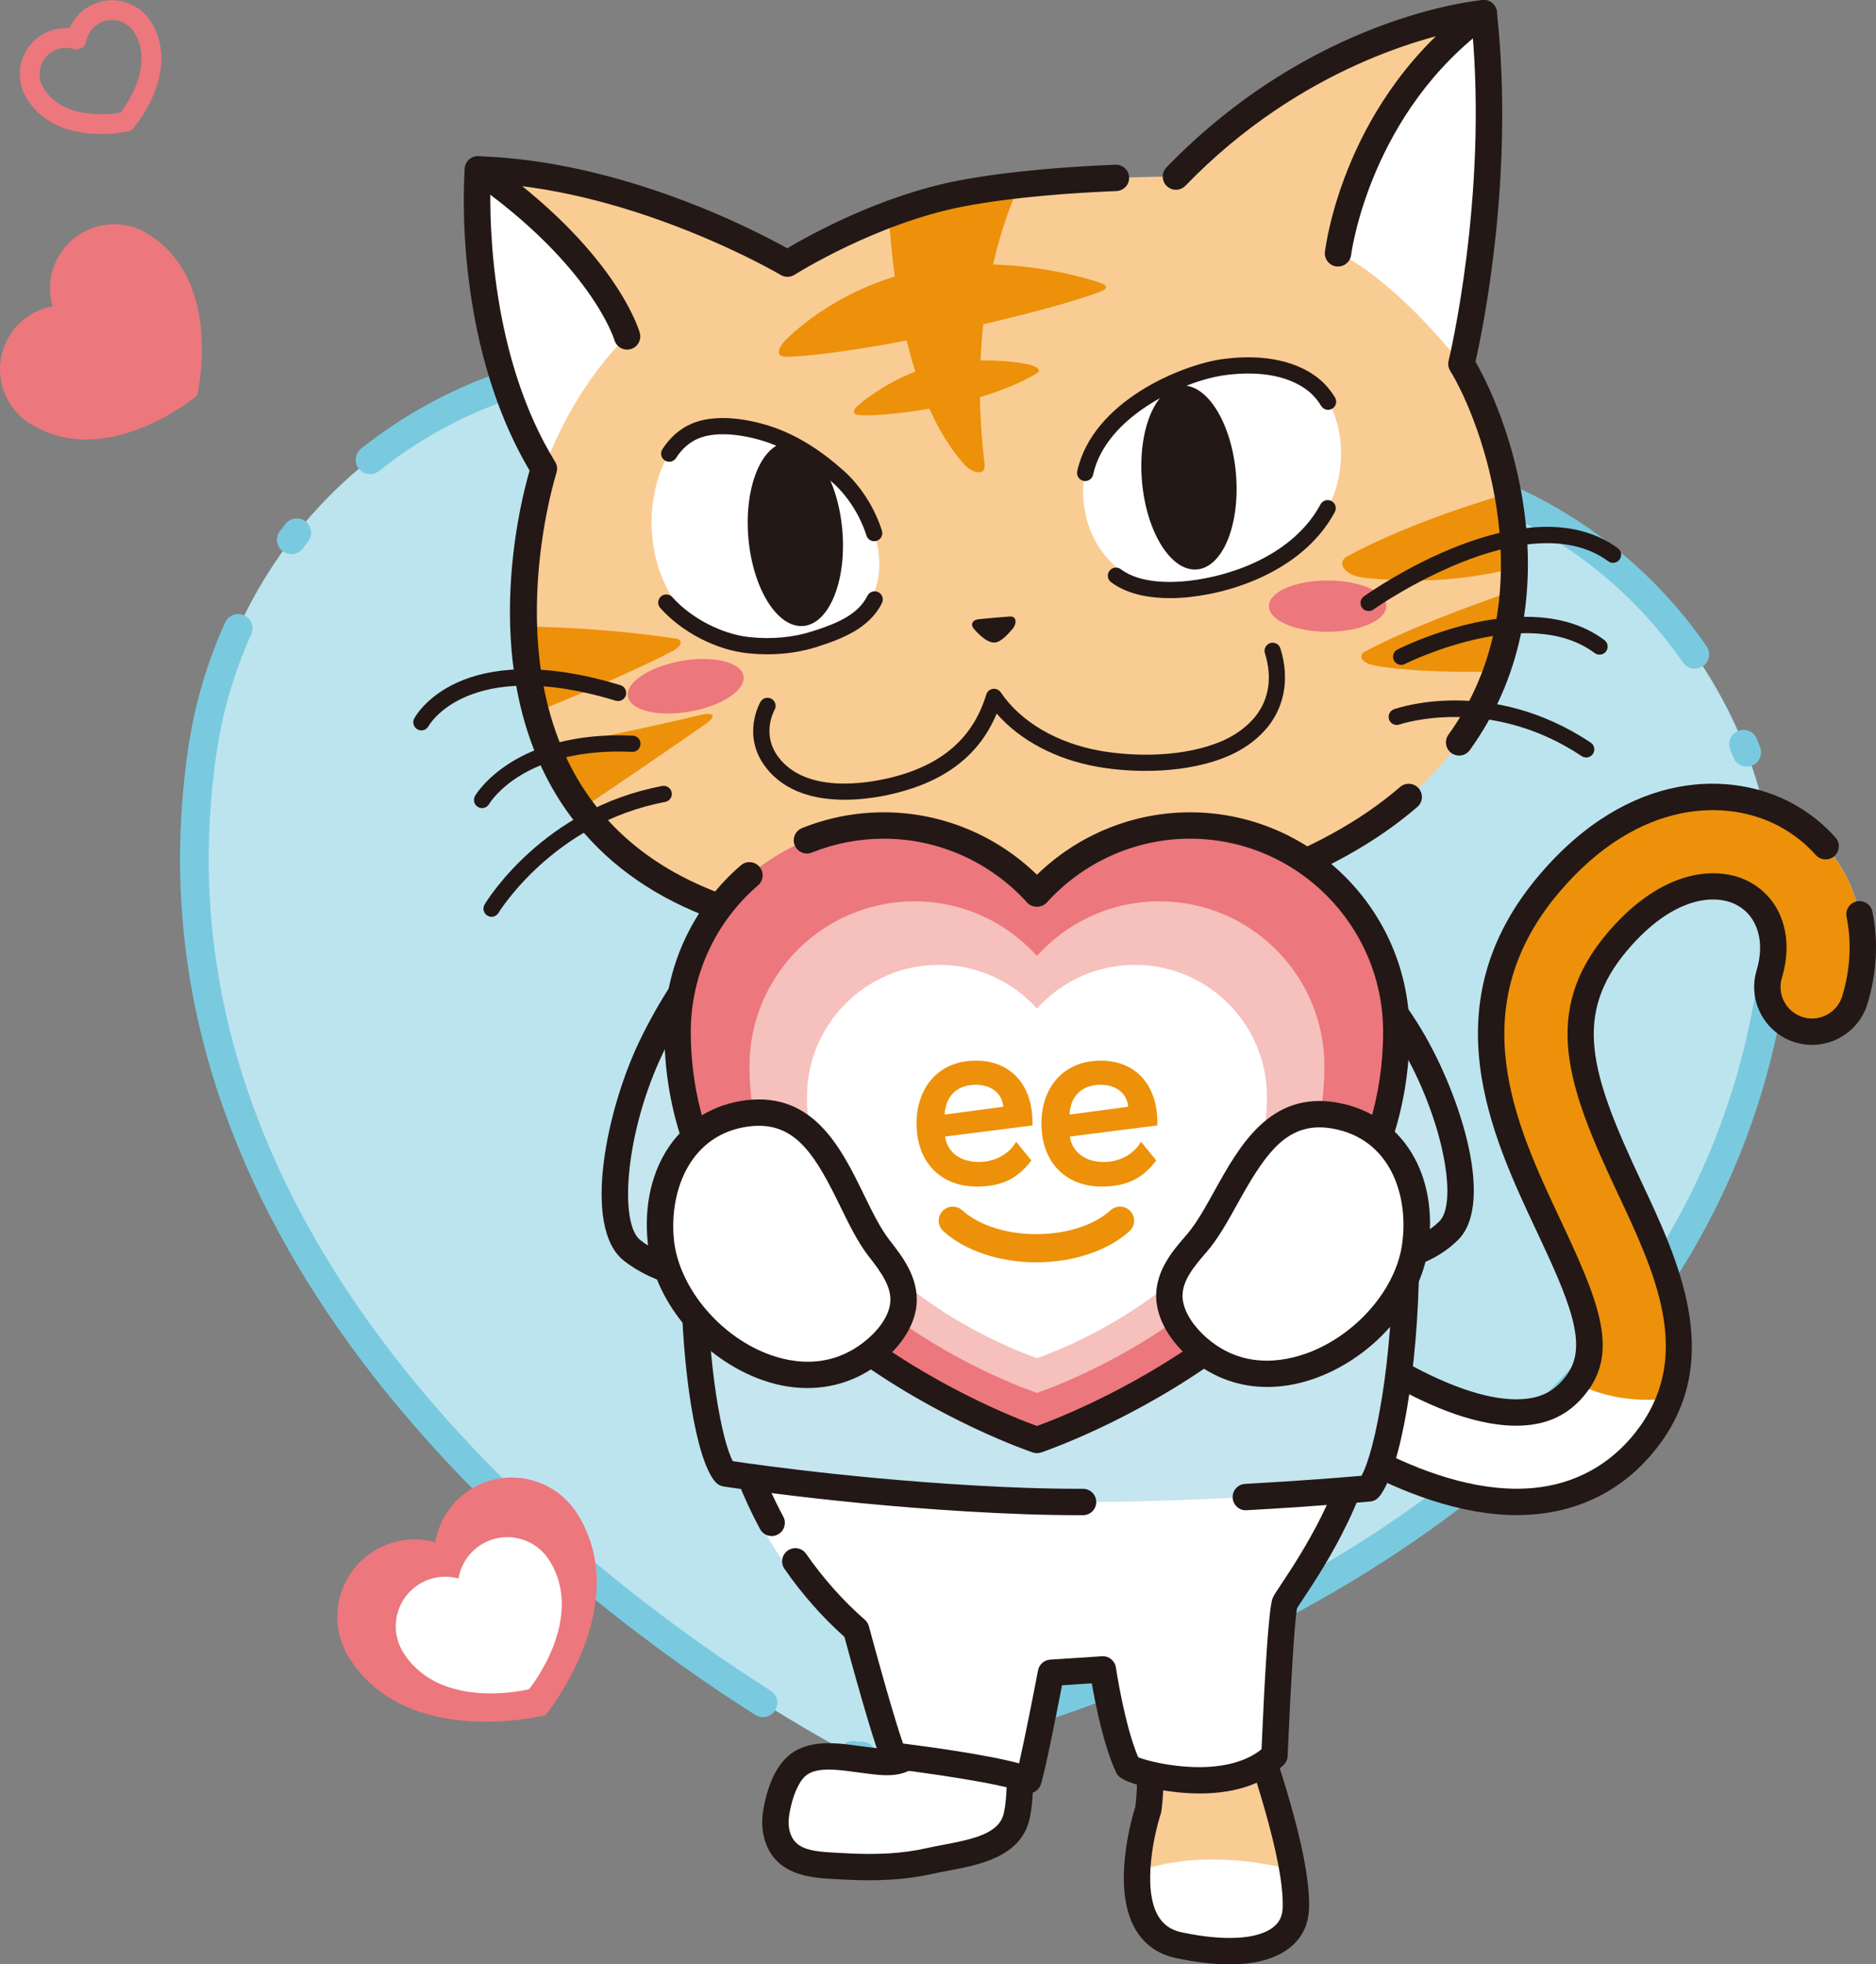
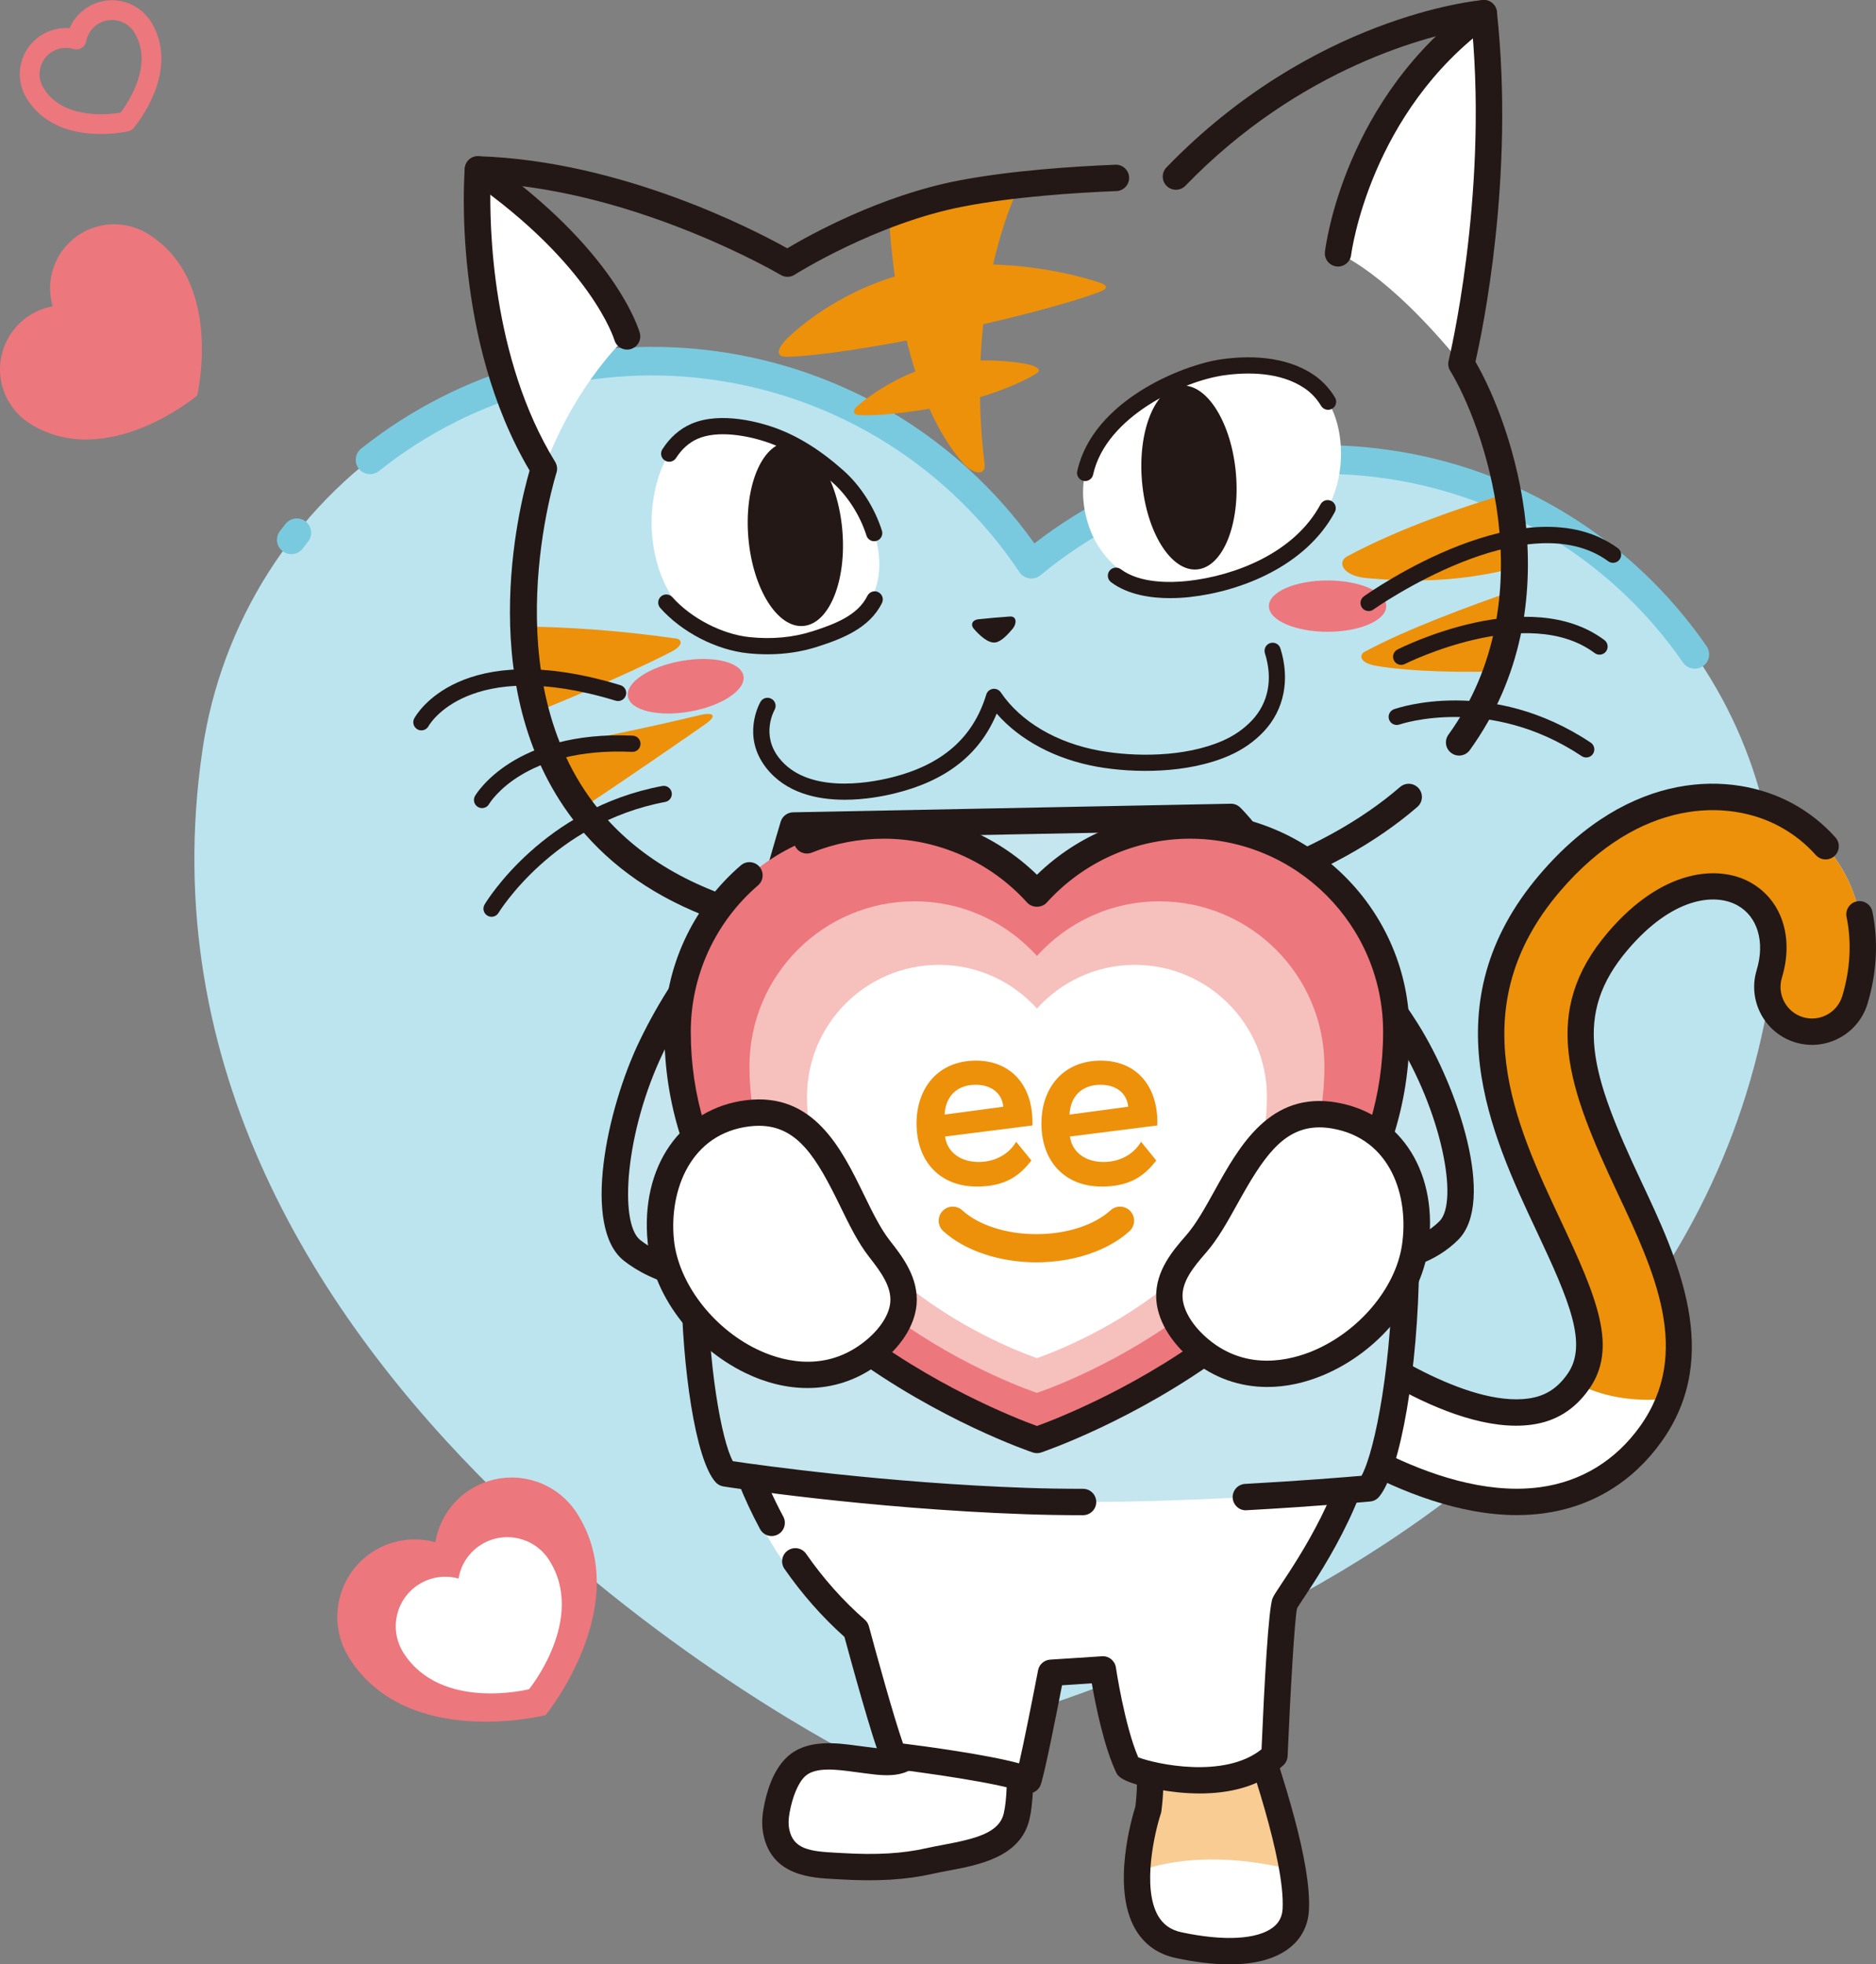
<svg xmlns="http://www.w3.org/2000/svg" id="_レイヤー_1" data-name="レイヤー_1" width="270.926" height="283.658" version="1.1" viewBox="0 0 270.926 283.658">
  <rect x="0" y="0" width="270.926" height="283.658" fill="#808080" stroke="none" />
  <defs>
    <style>
      .st0 {
        fill: #231815;
      }

      .st1 {
        fill: #fff;
      }

      .st2 {
        fill: #ed910a;
      }

      .st3 {
        fill: none;
        stroke: #ec777d;
        stroke-linecap: round;
        stroke-linejoin: round;
        stroke-width: 2.86px;
      }

      .st4 {
        fill: #f6c0bd;
      }

      .st5 {
        fill: #c5e5ef;
      }

      .st6 {
        fill: #f9cc94;
      }

      .st7 {
        fill: #ec777d;
      }

      .st8 {
        fill: #7acadf;
      }

      .st9 {
        fill: #bce4ef;
      }
    </style>
  </defs>
  <path id="_パス_6680" data-name="パス_6680" class="st9" d="M200.353,67.034c-18.409-2.705-37.1,2.544-51.41,14.438-20.096-30.212-60.879-38.412-91.091-18.316-15.53,10.33-25.938,26.775-28.626,45.233-13.408,91.341,94.435,145.305,94.435,145.305,0,0,118.8-20.7,132.212-112.04,5.276-35.939-19.581-69.349-55.52-74.625" />
  <path id="_パス_6681" data-name="パス_6681" class="st8" d="M244.755,96.563c-.678.001-1.312-.33-1.7-.886-10.001-14.47-25.587-24.109-43-26.594-17.827-2.578-35.912,2.502-49.789,13.985-.88.729-2.185.607-2.915-.274-.046-.055-.089-.113-.128-.172-9.994-14.984-25.857-25.045-43.671-27.7-17.392-2.625-35.091,2.126-48.831,13.107-.901.705-2.202.547-2.907-.354-.699-.893-.55-2.181.333-2.891,29.287-23.262,71.887-18.377,95.149,10.91.72.907,1.417,1.832,2.09,2.775,14.558-11.255,33.059-16.121,51.27-13.485,18.547,2.645,35.148,12.911,45.8,28.322.654.938.425,2.229-.513,2.883-.348.243-.762.373-1.187.373" />
  <path id="_パス_6682" data-name="パス_6682" class="st8" d="M42.069,80.02c-1.144-.001-2.07-.929-2.07-2.072 0-.456.151-.9.43-1.262.261-.34.524-.676.791-1.011.696-.908,1.997-1.08,2.905-.384.908.696,1.08,1.997.384,2.905-.015.02-.031.04-.047.059-.252.315-.5.634-.749.957-.392.511-.999.809-1.643.808" />
-   <path id="_パス_6683" data-name="パス_6683" class="st8" d="M123.66,255.769c-.331 0-.656-.078-.95-.23l-.476-.244c-1.014-.531-1.405-1.783-.874-2.797.493-.94,1.616-1.356,2.603-.963l.041-.007c1.12-.231,2.216.489,2.447,1.609.231,1.12-.489,2.216-1.609,2.447-.02.004-.041.008-.061.012l-.766.143c-.117.02-.236.03-.355.03M139.022,252.094c-1.144-.002-2.07-.932-2.068-2.076.002-.926.618-1.738,1.509-1.99,31.266-8.772,105.09-36.727,115.359-106.667.455-3.091.684-6.211.686-9.335-.001-2.887-.198-5.772-.592-8.632-.147-1.135.655-2.174,1.79-2.32,1.121-.145,2.151.636,2.315,1.754.418,3.049.628,6.123.629,9.2-.002,3.326-.245,6.647-.728,9.938-10.62,72.343-86.295,101.065-118.338,110.055-.183.051-.372.078-.562.078M110.187,247.957c-.392-0-.775-.112-1.106-.322-24.979-15.806-83.079-59.487-83.079-123.59.004-5.339.397-10.671,1.175-15.953.917-6.27,2.706-12.381,5.315-18.156.448-1.053,1.665-1.543,2.718-1.095s1.543,1.665,1.095,2.718c-.012.029-.025.058-.039.086-2.45,5.423-4.13,11.162-4.99,17.05-.749,5.082-1.127,10.213-1.132,15.35,0,62.045,56.753,104.652,81.153,120.09.966.613,1.253,1.893.641,2.859-.38.599-1.04.963-1.75.963M252.253,110.7c-.859-0-1.63-.531-1.936-1.334-.142-.375-.289-.748-.441-1.121-.431-1.06.078-2.268,1.138-2.7,1.06-.431,2.268.078,2.699,1.138.163.4.321.802.476,1.205.407,1.071-.131,2.269-1.202,2.676-.235.089-.483.135-.734.135" />
  <path id="_パス_6736" data-name="パス_6736" class="st3" d="M6.815,6.231c1.268-.766,2.803-.957,4.22-.524.545-2.837,3.286-4.696,6.123-4.151,1.458.28,2.728,1.166,3.495,2.438,3.8,6.292-2.456,13.577-2.456,13.577,0,0-9.359,2.14-13.158-4.153-1.494-2.475-.699-5.692,1.776-7.187Z" />
  <path id="_パス_6737" data-name="パス_6737" class="st7" d="M8.608,36.779c-1.376,2.23-1.74,4.94-1,7.454-5.029.91-8.369,5.724-7.459,10.754.468,2.589,2.017,4.857,4.259,6.235,11.065,6.832,24.064-4.1,24.064-4.1,0,0,3.954-16.521-7.111-23.352-4.352-2.691-10.062-1.344-12.753,3.008-0.0 0-0.0 0-0.0.001" />
  <path id="_パス_6738" data-name="パス_6738" class="st7" d="M67.876,215.117c-2.669,1.701-4.489,4.458-5.005,7.581-5.949-1.647-12.107,1.841-13.753,7.791-.846,3.056-.354,6.327,1.353,8.999,8.444,13.242,28.325,8.178,28.325,8.178,0,0,12.974-15.889,4.534-29.131-3.323-5.21-10.24-6.741-15.45-3.418" />
  <path id="_パス_6739" data-name="パス_6739" class="st1" d="M69.419,223.093c-1.707,1.09-2.871,2.854-3.2,4.852-3.807-1.056-7.749,1.174-8.805,4.981-.543,1.957-.228,4.053.866,5.764,5.405,8.475,18.128,5.234,18.128,5.234,0,0,8.299-10.167,2.899-18.643-2.126-3.334-6.552-4.314-9.886-2.188-0.0 0-0.0 0-.001 0" />
  <g>
    <g>
      <path class="st1" d="M219.055,216.88c-15.836,0-32.285-12.898-34.237-14.475-2.774-2.242-3.206-6.309-.964-9.085,2.241-2.771,6.303-3.204,9.079-.968h0c4.535,3.648,18.428,12.833,28.049,11.483,2.927-.405,5.125-1.769,6.92-4.294,3.64-5.117.743-11.925-4.283-22.607-6.298-13.388-14.924-31.725.219-49.45,12.22-14.309,26.04-14.204,34.154-9.771,9.214,5.037,13.187,15.759,9.886,26.678-1.033,3.417-4.644,5.341-8.052,4.315-3.416-1.033-5.346-4.638-4.315-8.052,1.509-4.991.05-9.545-3.715-11.603-3.871-2.115-10.944-1.597-18.135,6.824-9.071,10.619-5.429,20.518,1.648,35.561,5.306,11.28,11.321,24.064,3.121,35.595-3.841,5.401-9.271,8.724-15.705,9.607-1.214.167-2.441.244-3.67.244Z" />
      <path class="st2" d="M257.992,117.712c-8.113-4.433-21.934-4.539-34.154,9.771-15.144,17.725-6.518,36.062-.219,49.45,5.026,10.682,7.923,17.49,4.283,22.607-.06.085-.125.157-.186.239,3.318,1.707,7.705,2.779,13.387,2.195,3.78-10.13-1.252-20.886-5.794-30.542-7.077-15.043-10.719-24.941-1.648-35.561,7.191-8.421,14.264-8.938,18.135-6.824,3.766,2.058,5.224,6.612,3.715,11.603-1.031,3.414.899,7.019,4.315,8.052,3.408,1.027,7.019-.897,8.052-4.315,3.301-10.919-.672-21.641-9.886-26.678Z" />
      <path class="st0" d="M219.055,218.784c-16.522,0-33.547-13.373-35.434-14.898-3.586-2.9-4.145-8.176-1.248-11.763,2.896-3.581,8.169-4.142,11.754-1.254,4.067,3.272,17.693,12.323,26.59,11.08,2.406-.334,4.142-1.416,5.632-3.512,3.025-4.253.278-10.634-4.454-20.693-6.52-13.86-15.447-32.84.494-51.498,12.96-15.176,27.772-14.982,36.515-10.205,2.352,1.286,4.428,2.932,6.17,4.893.699.787.627,1.989-.159,2.689-.785.697-1.99.625-2.688-.159-1.452-1.633-3.184-3.006-5.15-4.082-7.491-4.094-20.315-4.105-31.793,9.336-14.344,16.79-6.361,33.764.055,47.403,5.321,11.309,8.366,18.543,4.113,24.523-2.091,2.939-4.777,4.599-8.21,5.075-12.393,1.741-29.335-11.747-29.504-11.885-1.956-1.575-4.828-1.27-6.405.681-1.578,1.953-1.273,4.828.68,6.407,1.779,1.438,17.827,14.053,33.041,14.053,1.165,0,2.313-.077,3.411-.228,5.898-.809,10.881-3.861,14.411-8.824,7.556-10.624,2.042-22.345-3.292-33.681-7.186-15.275-11.164-26.144-1.372-37.608,7.931-9.289,15.998-9.713,20.496-7.258,4.591,2.51,6.406,7.936,4.625,13.826-.726,2.403.639,4.95,3.043,5.677,2.405.728,4.952-.64,5.679-3.043,1.161-3.841,1.376-7.79.622-11.422-.214-1.03.447-2.038,1.477-2.252,1.035-.213,2.038.449,2.252,1.477.884,4.252.64,8.851-.705,13.3-1.334,4.409-6.011,6.916-10.423,5.586-4.416-1.334-6.922-6.011-5.589-10.425,1.238-4.092.137-7.775-2.805-9.383-3.245-1.775-9.325-1.162-15.774,6.39-8.046,9.421-5.453,17.837,1.923,33.513,5.255,11.17,11.795,25.071,2.95,37.51-4.155,5.841-10.033,9.434-16.998,10.39-1.269.174-2.591.261-3.928.261Z" />
    </g>
    <path class="st6" d="M179.948,246.787c-1.518-4.347-1.601-9.449,2.44-14.215 0-0,27.809-26.828,10.646-58.962-11.213-20.994-18.319-47.995-18.181-51.525l-54.494,5.935s-11.288,27.66-14.993,59.33c-3.705,31.671,17.961,43.108,22.385,47.522,4.424,4.414,4.886,13.474,3.809,17.518-.751,2.818-4.19,2.042-6.767,1.739-2.927-.344-7.33-1.317-9.801.957-1.638,1.507-2.479,4.299-2.854,6.427-.172.975-.226,1.974-.037,2.946.969,4.984,5.884,4.818,9.476,5.03,4.266.252,8.5.185,12.661-.758,4.493-1.018,11.379-1.381,12.575-6.432,1.214-5.127-.375-15.193,1.791-21.901,0,0,8.352.657,13.522-.432,2.649,6.544,4.752,13.433,3.707,21.338,0,0-5.784,17.404,4.38,19.576,10.164,2.172,16.656.191,16.922-5.173.353-7.12-4.523-21.295-7.186-28.921Z" />
    <path class="st1" d="M164.457,270.193c-.702,4.039-.369,9.379,5.755,10.688,10.164,2.172,16.656.191,16.922-5.173.091-1.845-.173-3.775-.654-5.752-10.183-2.439-17.376-1.405-22.023.237Z" />
    <path class="st1" d="M131.56,252.391c-.751,2.819-4.19,2.042-6.767,1.739-2.927-.344-7.33-1.318-9.801.957-1.638,1.507-2.479,4.299-2.854,6.427-.172.975-.226,1.974-.037,2.946.969,4.985,5.884,4.818,9.476,5.03,4.266.252,8.5.185,12.661-.758,4.493-1.018,11.379-1.381,12.575-6.432.384-1.621.487-3.736.518-6.082-5.508-1.292-10.871-3.3-15.477-5.346-.078.556-.175,1.072-.294,1.519Z" />
    <path class="st0" d="M177.565,283.658c-2.298,0-4.893-.303-7.751-.914-2.621-.56-4.602-1.984-5.889-4.231-3.428-5.993-.445-16.091.04-17.626.882-6.971-.853-13.138-3.041-18.781-3.833.536-8.499.408-10.893.289-.767,3.364-.775,7.533-.782,11.267-.007,3.429-.014,6.669-.584,9.076-1.289,5.443-7.339,6.576-11.756,7.401-.789.148-1.55.29-2.251.449-3.777.857-7.97,1.11-13.194.802l-.829-.044c-3.45-.17-9.225-.456-10.404-6.524-.215-1.107-.205-2.296.031-3.638.415-2.357,1.348-5.573,3.439-7.498,2.821-2.597,7.078-2.015,10.185-1.594.395.053.773.105,1.129.147l.821.104c2.819.369,3.692.273,3.883-.443.91-3.411.572-11.802-3.314-15.681-.542-.541-1.496-1.293-2.601-2.164-7.074-5.58-23.639-18.647-20.331-46.926,3.692-31.564,15.007-59.551,15.121-59.829.265-.648.862-1.099,1.557-1.174l54.494-5.935c.553-.051,1.101.124,1.505.501.404.378.625.913.603,1.467-.118,3.053,6.799,29.66,17.959,50.553,17.173,32.153-9.255,59.479-10.923,61.152-2.97,3.538-3.658,7.676-2.045,12.296h0c3.793,10.863,7.625,22.878,7.29,29.643-.112,2.263-1.103,4.177-2.867,5.532-2.01,1.545-4.926,2.324-8.603,2.324ZM162.126,238.064c.763,0,1.469.459,1.765,1.19,2.653,6.554,4.954,13.793,3.829,22.301-.016.118-.042.237-.08.35-.9,2.722-2.727,10.67-.406,14.721.735,1.283,1.84,2.066,3.377,2.395,6.127,1.309,10.953,1.053,13.237-.705.875-.672,1.328-1.556,1.385-2.702.344-6.933-4.859-21.835-7.082-28.197h0c-2.069-5.928-1.106-11.486,2.787-16.075.04-.048.084-.095.129-.138,1.092-1.057,26.557-26.239,10.289-56.697-9.916-18.565-16.876-42.411-18.184-50.322l-51.461,5.604c-2.057,5.326-11.222,30.169-14.452,57.784-3.061,26.165,11.776,37.869,18.906,43.493,1.248.984,2.233,1.761,2.932,2.459,4.813,4.803,5.6,14.495,4.304,19.357-1.107,4.152-5.63,3.556-8.06,3.238l-.769-.098c-.378-.044-.779-.099-1.197-.156-2.49-.338-5.589-.761-7.093.623-.99.912-1.838,2.914-2.268,5.357-.153.874-.168,1.61-.043,2.251.568,2.927,2.969,3.255,6.854,3.447l.865.046c4.922.291,8.662.07,12.128-.714.745-.169,1.554-.321,2.391-.477,4.704-.88,8.085-1.72,8.751-4.536.469-1.979.475-5.005.481-8.208.01-4.556.02-9.719,1.351-13.841.271-.837,1.077-1.377,1.961-1.313.08.007,8.144.622,12.98-.397.131-.027.263-.04.393-.04Z" />
    <g>
      <path class="st1" d="M111.689,203.381h85.442c0,12.725-10.971,26.697-11.588,28.138s-1.49,21.976-1.49,21.976c-6.919,6.581-20.887,2.167-21.134,1.648-2.277-4.781-3.646-14.077-3.646-14.077l-7.488.487s-2.607,13.594-3.278,15.519c-3.774-1.674-19.461-3.554-19.461-3.554-1.382-3.202-5.403-18.194-5.403-18.194-15.409-13.476-18.17-31.943-18.17-31.943h6.216Z" />
      <path class="st1" d="M173.253,258.541c-2.233,0-4.296-.269-5.876-.56-5.182-.957-5.632-1.897-5.779-2.207-1.842-3.868-3.083-10.364-3.558-13.161l-5.03.328c-.664,3.432-2.525,12.908-3.119,14.613-.135.386-.425.698-.8.861-.376.164-.802.16-1.176-.004-2.93-1.3-14.739-2.923-19.042-3.439-.518-.061-.964-.394-1.17-.874-1.291-2.992-4.677-15.441-5.358-17.967-15.34-13.64-18.203-31.763-18.318-32.533-.063-.423.06-.85.339-1.173.278-.324.683-.508,1.11-.508h91.658c.809,0,1.465.655,1.465,1.464,0,11.042-7.814,22.812-10.756,27.242-.428.644-.87,1.311-.958,1.49-.334,1.155-.96,11.932-1.365,21.444-.016.378-.179.737-.454.999-3.286,3.126-7.819,3.985-11.811,3.985ZM164.047,254.089c2.021.767,12.767,3.606,18.57-1.273.337-7.833.968-20.444,1.58-21.873.15-.35.458-.819,1.202-1.94,2.674-4.027,9.565-14.405,10.217-24.157h-88.353c1.097,4.779,5.203,18.758,17.344,29.377.218.191.375.443.451.723.037.139,3.494,13.008,5.033,17.225,3.147.393,12.769,1.658,17.407,3.004.703-2.976,2.001-9.478,2.849-13.898.125-.655.677-1.143,1.343-1.186l7.488-.486c.748-.062,1.432.493,1.544,1.248.013.087,1.283,8.594,3.325,13.236Z" />
    </g>
    <path class="st0" d="M173.249,258.979c-2.263,0-4.35-.272-5.952-.567-5.403-.997-5.889-2.014-6.097-2.449-1.783-3.744-3.005-9.892-3.528-12.886l-4.297.28c-.715,3.681-2.487,12.664-3.071,14.341-.176.502-.553.909-1.041,1.12-.489.212-1.043.209-1.529-.005-2.881-1.278-14.631-2.891-18.916-3.404-.673-.081-1.253-.514-1.521-1.136-1.282-2.971-4.59-15.107-5.344-17.899-3.219-2.879-6.13-6.182-8.661-9.827-.599-.863-.386-2.051.479-2.65.865-.601,2.052-.386,2.65.479,2.466,3.552,5.318,6.755,8.475,9.517.284.248.488.575.586.94.998,3.722,3.624,13.239,4.931,16.935,3.29.415,12.057,1.586,16.76,2.862.722-3.153,1.962-9.374,2.741-13.436.163-.852.881-1.485,1.746-1.541l7.488-.486c.988-.068,1.862.641,2.007,1.622.013.087,1.248,8.356,3.226,12.971,2.537.975,12.443,3.144,17.804-1.159.404-9.365,1.001-20.415,1.606-21.83.163-.381.447-.814,1.241-2.01,2.613-3.935,9.28-13.977,10.109-23.475h-87.328c.675,2.798,2.207,7.972,5.304,13.708.499.926.155,2.081-.771,2.58-.926.503-2.081.155-2.58-.77-4.943-9.156-6.13-16.818-6.177-17.141-.082-.547.079-1.104.44-1.524.362-.42.889-.661,1.443-.661h91.658c1.051,0,1.904.852,1.904,1.904,0,11.175-7.868,23.023-10.83,27.485-.35.528-.742,1.118-.889,1.368-.352,1.61-.964,12.003-1.361,21.341-.021.493-.233.958-.59,1.299-3.387,3.221-8.037,4.105-12.117,4.105Z" />
    <path class="st5" d="M203.11,148.771c-5.046-7.999-10.799-13.657-15.373-17.367-6.645-10.318-9.964-13.44-9.964-13.44l-63.205,1.239s-1.021,3.411-2.509,8.62c-4.202,3.475-12.081,11.087-17.972,23.299-5.125,10.625-7.384,25.781-2.82,29.422,1.782,1.421,5.188,3.272,9.036,3.592-.051,12.784,2.064,26.011,4.465,28.628,0,0,20.255,3.187,43.458,3.993,21.419.744,49.473-1.833,49.473-1.833,2.561-3.088,5.364-17.71,5.342-33.749,2.683-.671,4.865-2.152,6.2-3.491,4.123-4.134.165-18.938-6.13-28.915Z" />
    <path class="st0" d="M156.412,218.797h-.001c-2.919-.001-5.695-.047-8.253-.137-23.051-.801-43.483-3.983-43.687-4.014-.425-.068-.816-.277-1.107-.594-2.982-3.247-4.835-16.826-4.961-28.256-3.45-.653-6.487-2.296-8.325-3.762-6.053-4.829-2.487-21.831,2.292-31.738,5.84-12.106,13.616-19.836,18.017-23.558,1.405-4.905,2.356-8.08,2.356-8.08.238-.793.96-1.341,1.787-1.358l63.205-1.24c.477-.018.979.176,1.342.517.141.133,3.51,3.35,10.096,13.542,6.064,4.961,11.293,10.893,15.548,17.636,5.869,9.302,11.335,25.793,5.866,31.275-1.531,1.536-3.535,2.788-5.649,3.552-.133,14.948-2.665,29.807-5.775,33.559-.322.389-.787.635-1.291.68-.076.008-7.687.702-17.846,1.26-1.031.086-1.947-.745-2.006-1.797-.058-1.049.746-1.948,1.796-2.005,8.074-.443,14.522-.974,16.81-1.172,1.978-3.604,4.53-16.74,4.509-31.929-.001-.875.594-1.637,1.442-1.85,1.947-.486,3.933-1.603,5.314-2.987,2.797-2.805.349-15.87-6.392-26.555-4.088-6.478-9.122-12.165-14.963-16.903-.157-.126-.292-.278-.401-.447-4.939-7.669-8.013-11.295-9.161-12.552l-60.977,1.196c-.428,1.45-1.177,4.005-2.108,7.266-.106.371-.321.7-.617.944-4.064,3.363-11.738,10.776-17.471,22.659-5.489,11.379-6.444,24.637-3.348,27.106,1.626,1.298,4.699,2.909,8.006,3.183.99.082,1.751.912,1.747,1.905-.051,12.868,2.043,24.012,3.636,26.857,3.928.581,22.163,3.148,42.449,3.854,2.515.087,5.247.133,8.122.134,1.052,0,1.904.853,1.904,1.905-.001,1.051-.853,1.902-1.904,1.902Z" />
    <g>
-       <path class="st6" d="M78.551,67.693s-25,77.014,70.417,66.636c92.266-10.036,68.785-70.878,62.084-81.786,0,0,6.057-24.613,3.233-50.638,0,0-23.629,2.067-44.46,23.594,0,0-17.796-.085-30.985,2.437-13.189,2.522-25.112,10.134-25.112,10.134,0,0-21.653-12.884-44.704-13.604,0,0-1.959,24.528,9.529,43.228Z" />
      <ellipse class="st7" cx="191.723" cy="87.526" rx="8.474" ry="3.704" />
      <ellipse class="st7" cx="99.026" cy="99.095" rx="8.474" ry="3.704" transform="translate(-15.848 18.908) rotate(-10.103)" />
      <g>
        <path class="st1" d="M214.283,1.904c-18.533,13.389-21.049,34.682-21.049,34.682,0,0,6.899,2.528,17.816,15.956,0,0,6.057-24.613,3.233-50.638Z" />
        <path class="st1" d="M90.562,48.58s-3.171-11.296-21.54-24.114c0,0-1.959,24.528,9.529,43.228,4.67-12.606,12.011-19.113,12.011-19.113Z" />
      </g>
      <path class="st0" d="M193.237,38.49c-.075,0-.151-.005-.228-.014-1.043-.125-1.789-1.07-1.665-2.113.107-.903,2.832-22.28,21.825-36.002.852-.614,2.042-.423,2.659.428.616.852.424,2.043-.428,2.659-17.6,12.715-20.249,33.159-20.273,33.364-.117.966-.938,1.677-1.889,1.677Z" />
      <path class="st0" d="M90.561,50.484c-.828,0-1.59-.545-1.829-1.381-.036-.12-3.348-10.898-20.8-23.076-.862-.601-1.073-1.788-.471-2.651.603-.86,1.787-1.074,2.651-.471,18.714,13.058,22.146,24.672,22.284,25.161.284,1.012-.306,2.063-1.319,2.347-.172.048-.345.072-.516.072Z" />
      <g>
        <path class="st2" d="M129.22,39.927c-7.263,2.226-12.72,6.206-15.575,8.985-1.059,1.031-2.019,2.643.011,2.611,2.937-.047,9.207-.815,17.285-2.352.367,1.509.782,3.01,1.251,4.484-3.74,1.43-6.812,3.633-8.262,4.873-.868.742-.807,1.339.153,1.413,1.778.136,5.626-.148,10.136-.924,1.364,3.047,3.032,5.822,5.071,8.086,1.028,1.141,3.148,1.853,2.895-.162-.283-2.251-.596-5.581-.657-9.587,4.137-1.241,7.084-2.711,8.263-3.495.576-.383.107-.913-1.228-1.219-1.471-.337-4.005-.634-6.957-.588.074-1.68.198-3.428.39-5.229,9.342-2.164,14.638-3.837,16.893-4.701,1.163-.446,1.048-.932-.006-1.289-2.609-.883-8.427-2.423-15.462-2.638.866-3.815,2.089-7.701,3.789-11.492-2.855.319-5.707.722-8.371,1.231-3.67.702-7.241,1.798-10.485,3.014.157,2.641.423,5.714.867,8.977Z" />
        <path class="st2" d="M97.678,92.211c-8.675-1.252-16.05-1.647-21.268-1.728.208,3.864.747,7.945,1.801,12.011,7.355-2.989,15.213-6.521,18.822-8.426,1.783-.941,1.365-1.752.645-1.856Z" />
        <path class="st2" d="M101.124,103.247c-6.405,1.565-14.841,3.303-21.213,4.564,1.148,2.986,2.626,5.908,4.513,8.668,6.769-4.517,13.348-9.062,17.347-11.845,2.178-1.516.879-1.76-.646-1.387Z" />
        <path class="st2" d="M197.337,83.477c5.262.456,12.282.833,21.32-1.435.096-3.769-.253-7.407-.864-10.787-5.767,1.682-15.22,4.789-23.19,9.055-1.64.878-.592,2.878,2.733,3.166Z" />
        <path class="st2" d="M197.037,94.136c-.689.375-.774,1.504,1.403,1.948,3.146.641,9.908,1.086,17.251.878,1.538-3.88,2.401-7.794,2.768-11.615-5.85,2.019-15.423,5.528-21.422,8.79Z" />
      </g>
      <path class="st0" d="M121.977,115.485c-4.03,0-8.51-.988-11.343-4.627-3.58-4.598-.922-9.314-.807-9.513.323-.56,1.038-.751,1.601-.427.558.324.75,1.038.429,1.597-.094.168-1.958,3.584.626,6.903,4.025,5.169,12.63,3.735,16.143,2.878,7.391-1.804,11.908-5.73,13.808-12.003.131-.432.499-.751.947-.819.449-.066.893.129,1.146.503,2.87,4.248,8.098,7.322,14.341,8.435,4.956.883,12.211.965,17.717-1.452,1.657-.728,3.083-1.723,4.239-2.958,2.364-2.525,3.021-5.96,1.852-9.673-.194-.617.148-1.275.766-1.469.613-.192,1.274.148,1.469.766,1.414,4.489.547,8.855-2.377,11.979-1.373,1.467-3.058,2.645-5.007,3.501-5.986,2.629-13.776,2.556-19.07,1.614-5.99-1.067-11.159-3.821-14.519-7.675-2.473,5.933-7.321,9.715-14.755,11.529-1.653.403-4.313.912-7.204.912Z" />
      <path class="st0" d="M141.315,89.421c1.304-.141,3.146-.301,4.514-.395,1.071-.074.985,1.077.443,1.734-.739.895-1.696,1.892-2.517,2.011-1.061.153-2.282-1.022-3.122-1.975-.501-.567-.244-1.275.683-1.375Z" />
      <path class="st1" d="M100.287,62.286c-2.564,1.122-4.306,3.567-5.332,7.085-2.924,10.03,1.691,22.598,13.153,23.794,5.461.569,12.332-.502,16.276-4.734,5.257-5.641,1.741-15.081-3.353-19.614-2.836-2.524-6.047-4.719-9.647-5.99-3.203-1.13-7.851-1.961-11.097-.54Z" />
      <path class="st1" d="M157.123,75.589c1.988,6.432,8.058,10.175,14.565,9.462,9.919-1.087,20.935-7.025,21.902-17.9.389-4.37-.711-9.462-4.507-12.039-3.604-2.447-8.355-2.662-12.535-2.07-6.921.981-23.788,8.43-19.424,22.547Z" />
      <path class="st0" d="M110.841,94.481c-.937,0-1.889-.051-2.855-.151-4.562-.476-9.521-3.042-12.634-6.538-.43-.483-.387-1.224.096-1.654.483-.432,1.223-.387,1.654.096,2.703,3.036,7.175,5.353,11.127,5.766,3.247.34,6.314.055,9.114-.846,3.25-1.045,6.54-2.3,7.924-5.114.287-.579.989-.819,1.569-.534.581.286.819.988.534,1.569-1.789,3.636-5.744,5.164-9.31,6.31-2.271.73-4.69,1.097-7.219,1.097Z" />
      <path class="st0" d="M126.249,78.155c-.497,0-.958-.318-1.116-.817-.929-2.925-2.709-5.712-4.881-7.647-3.121-2.779-6.15-4.663-9.258-5.76-3.089-1.09-7.401-1.812-10.237-.571-1.237.541-2.289,1.477-3.127,2.782-.35.544-1.074.702-1.619.352-.544-.349-.702-1.074-.352-1.619,1.092-1.701,2.491-2.933,4.158-3.662,4.358-1.904,10.253-.092,11.956.509,3.4,1.2,6.683,3.234,10.036,6.219,2.478,2.206,4.503,5.373,5.556,8.688.196.616-.145,1.275-.762,1.471-.118.038-.237.055-.354.055Z" />
      <path class="st0" d="M156.717,69.464c-.084,0-.168-.008-.253-.027-.632-.139-1.032-.764-.893-1.396,2.244-10.202,15.232-15.368,20.812-16.159,3.785-.536,9.175-.58,13.358,2.26,1.221.83,2.249,1.925,3.055,3.258.335.553.159,1.274-.395,1.608-.555.336-1.274.158-1.608-.395-.631-1.042-1.428-1.894-2.368-2.532-3.563-2.421-8.338-2.357-11.712-1.879-5.65.8-16.98,5.829-18.853,14.343-.12.547-.605.92-1.143.92Z" />
      <path class="st0" d="M168.977,86.373c-2.718,0-6.063-.458-8.518-2.302-.518-.389-.622-1.123-.233-1.64.389-.516,1.125-.62,1.64-.233,2.782,2.09,7.268,1.955,9.695,1.689,6.786-.744,15.38-4.039,19.143-11.057.306-.57,1.016-.785,1.586-.479.57.306.784,1.016.479,1.586-4.194,7.819-13.573,11.469-20.953,12.278-.785.086-1.763.158-2.839.158Z" />
      <ellipse class="st0" cx="114.862" cy="77.117" rx="6.807" ry="13.325" transform="translate(-6.284 10.304) rotate(-5)" />
      <ellipse class="st0" cx="171.706" cy="68.954" rx="6.807" ry="13.325" transform="translate(-5.356 15.228) rotate(-5)" />
      <path class="st0" d="M210.72,109.106c-.386,0-.776-.117-1.113-.36-.852-.615-1.045-1.805-.429-2.658,14.345-19.879,4.746-45.234.252-52.549-.267-.434-.348-.957-.226-1.451.058-.237,5.643-23.368,3.384-48.018-5.887,1.011-24.663,5.461-41.395,22.752-.73.757-1.937.775-2.692.044-.755-.731-.776-1.936-.044-2.692C189.539,2.388,213.124.095,214.118.008c1.027-.094,1.947.662,2.058,1.691,2.584,23.812-2.081,46.089-3.096,50.531,5.277,9.121,14.42,34.974-.816,56.087-.372.516-.954.789-1.545.789Z" />
      <path class="st0" d="M132.298,137.195c-22.737,0-39.111-6-48.797-17.913-15.404-18.946-8.539-46.109-7.018-51.332-11.187-18.895-9.44-42.622-9.359-43.636.081-1.012.925-1.788,1.957-1.752,20.734.648,40.013,10.723,44.613,13.294,3.177-1.894,13.44-7.621,24.786-9.791,7.489-1.432,16.426-2.03,22.605-2.28,1.027-.048,1.936.774,1.979,1.826.042,1.051-.775,1.936-1.826,1.979-6.05.244-14.785.827-22.043,2.215-12.658,2.421-24.329,9.795-24.445,9.869-.606.386-1.378.399-1.997.031-.206-.123-20.339-11.949-41.917-13.252-.166,5.957.097,25.202,9.337,40.242.291.475.36,1.054.189,1.583-.096.295-9.336,29.646,6.106,48.616,11.073,13.604,32.033,18.827,62.293,15.541,24.044-2.616,42.022-8.938,53.438-18.792.794-.686,1.996-.599,2.685.198.687.796.599,1.998-.198,2.685-12.01,10.367-30.688,16.994-55.513,19.693-5.966.649-11.593.974-16.876.974Z" />
      <g>
        <path class="st0" d="M60.855,105.468c-.185,0-.374-.044-.549-.138-.571-.304-.787-1.014-.483-1.584.259-.487,6.618-11.852,29.78-4.805.62.189.969.843.78,1.462-.188.62-.845.966-1.462.78-21.336-6.49-26.976,3.562-27.031,3.665-.211.396-.616.621-1.035.621Z" />
        <path class="st0" d="M69.614,116.689c-.202,0-.407-.052-.593-.162-.555-.328-.742-1.041-.417-1.597.226-.387,5.757-9.467,22.779-8.701.647.029,1.147.577,1.117,1.224-.029.646-.566,1.153-1.224,1.117-15.543-.715-20.451,7.21-20.652,7.547-.219.368-.61.573-1.01.573Z" />
        <path class="st0" d="M70.987,132.385c-.205,0-.413-.055-.601-.168-.555-.333-.735-1.051-.402-1.606.339-.566,8.498-13.894,25.653-17.112.631-.12,1.248.3,1.367.936s-.3,1.248-.936,1.367c-16.088,3.018-23.997,15.885-24.075,16.015-.22.365-.608.568-1.006.568Z" />
      </g>
      <g>
        <path class="st0" d="M197.653,88.24c-.366,0-.726-.171-.955-.492-.376-.527-.253-1.258.274-1.634.955-.68,23.534-16.569,36.67-6.958.522.382.636,1.115.254,1.637-.383.522-1.115.636-1.637.254-11.774-8.611-33.707,6.819-33.927,6.975-.206.147-.443.218-.679.218Z" />
        <path class="st0" d="M202.353,96.007c-.428,0-.84-.235-1.046-.642-.293-.577-.062-1.282.515-1.574.77-.391,19.018-9.481,29.879-1.365.518.387.624,1.122.237,1.64s-1.123.623-1.64.237c-9.693-7.244-27.241,1.49-27.417,1.579-.17.086-.35.126-.528.126Z" />
        <path class="st0" d="M229.073,109.381c-.223,0-.449-.064-.648-.196-13.419-8.936-26.199-4.609-26.324-4.563-.612.213-1.279-.105-1.494-.715-.215-.609.103-1.278.713-1.493.564-.2,13.975-4.787,28.405,4.821.538.359.684,1.086.326,1.625-.226.339-.597.522-.977.522Z" />
      </g>
    </g>
    <g>
      <path class="st7" d="M171.85,119.203c-8.777,0-16.643,3.818-22.097,9.856-5.454-6.038-13.32-9.856-22.097-9.856-16.459,0-29.801,13.342-29.801,29.801,0,41.831,51.898,58.929,51.898,58.929,0,0,51.898-17.097,51.898-58.929,0-16.459-13.342-29.801-29.801-29.801Z" />
      <path class="st0" d="M149.753,209.837c-.201,0-.402-.031-.596-.095-.532-.176-53.207-18.024-53.207-60.738,0-9.248,4.024-18.012,11.042-24.047.798-.687,2-.596,2.685.202.686.797.596,2-.202,2.685-6.175,5.311-9.717,13.024-9.717,21.16,0,37.571,44.301,54.849,49.994,56.911,5.693-2.062,49.993-19.34,49.993-56.911,0-15.383-12.514-27.897-27.896-27.897-7.848,0-15.387,3.364-20.684,9.228-.722.798-2.104.798-2.826,0-5.298-5.864-12.837-9.228-20.685-9.228-3.599,0-7.1.675-10.408,2.006-.972.394-2.084-.079-2.477-1.057-.393-.975.08-2.084,1.056-2.477,3.762-1.513,7.742-2.28,11.83-2.28,8.246,0,16.19,3.263,22.098,9.016,5.907-5.753,13.851-9.016,22.097-9.016,17.482,0,31.705,14.224,31.705,31.705,0,42.714-52.674,60.562-53.207,60.738-.193.064-.395.095-.596.095Z" />
      <path class="st4" d="M167.43,130.152c-7.022,0-13.315,3.054-17.678,7.885-4.363-4.831-10.656-7.885-17.678-7.885-13.167,0-23.841,10.674-23.841,23.841,0,33.465,41.519,47.143,41.519,47.143,0,0,41.518-13.678,41.518-47.143,0-13.167-10.674-23.841-23.841-23.841Z" />
      <path class="st1" d="M163.895,139.327c-5.618,0-10.652,2.443-14.142,6.308-3.49-3.865-8.525-6.308-14.142-6.308-10.534,0-19.073,8.539-19.073,19.073,0,26.772,33.215,37.714,33.215,37.714,0,0,33.215-10.942,33.215-37.714,0-10.533-8.539-19.073-19.073-19.073Z" />
      <g>
        <path class="st2" d="M148.948,167.573c-1.853,2.45-4.083,3.769-7.883,3.769-5.245,0-8.7-3.549-8.7-9.108,0-5.151,3.14-9.077,8.574-9.077,5.025,0,8.166,3.518,8.166,8.888v.471l-12.625,1.601c.345,2.387,2.355,3.675,4.868,3.675,2.23,0,4.303-1.036,5.402-2.921l2.198,2.701ZM144.896,159.816c-.188-1.978-1.758-3.172-3.988-3.172-2.575,0-4.334,1.507-4.491,4.303l8.479-1.131Z" />
        <path class="st2" d="M166.983,167.573c-1.853,2.45-4.083,3.769-7.883,3.769-5.245,0-8.7-3.549-8.7-9.108,0-5.151,3.14-9.077,8.574-9.077,5.025,0,8.166,3.518,8.166,8.888v.471l-12.625,1.601c.345,2.387,2.355,3.675,4.868,3.675,2.23,0,4.303-1.036,5.402-2.921l2.198,2.701ZM162.931,159.816c-.188-1.978-1.758-3.172-3.988-3.172-2.575,0-4.334,1.507-4.491,4.303l8.479-1.131Z" />
        <path class="st2" d="M149.673,182.283c-5.329,0-10.356-1.685-13.448-4.506-.83-.757-.889-2.044-.132-2.875.759-.832,2.047-.888,2.875-.131,2.363,2.155,6.363,3.442,10.705,3.442s8.342-1.287,10.705-3.442c.827-.757,2.117-.701,2.875.131.757.831.698,2.118-.132,2.875-3.092,2.821-8.119,4.506-13.448,4.506Z" />
      </g>
    </g>
    <g>
      <g>
        <path class="st1" d="M190.446,196.785c6.964-2.953,12.833-9.615,13.899-16.659,1.332-8.802-2.557-17.45-11.59-19.036-11.657-2.045-14.477,12.195-20.007,18.531-1.944,2.227-3.969,4.675-3.87,7.705.09,2.782,2.023,5.552,4.484,7.588,5.104,4.221,11.452,4.258,17.085,1.87Z" />
        <path class="st0" d="M183.029,200.283c-4,0-7.756-1.315-10.881-3.901-3.188-2.636-5.073-5.914-5.173-8.992-.127-3.904,2.454-6.86,4.339-9.02,1.439-1.649,2.727-3.972,4.092-6.433,3.564-6.425,8.004-14.422,17.679-12.721,9.379,1.645,14.783,10.361,13.144,21.195-1.136,7.509-7.18,14.795-15.039,18.126-2.751,1.168-5.509,1.745-8.16,1.745ZM190.55,162.794c-5.286,0-8.185,4.447-11.814,10.989-1.465,2.642-2.849,5.138-4.554,7.091-1.904,2.181-3.474,4.168-3.402,6.392.064,1.958,1.482,4.269,3.794,6.182,5.562,4.602,11.865,2.966,15.128,1.584h0c6.582-2.79,11.829-9.037,12.759-15.19,1.073-7.091-1.609-15.397-10.036-16.876-.659-.116-1.283-.172-1.876-.172Z" />
      </g>
      <g>
        <path class="st1" d="M108.437,196.528c-6.8-3.314-12.312-10.273-13.008-17.363-.869-8.86,3.467-17.293,12.57-18.403,11.748-1.432,13.819,12.936,19.01,19.553,1.825,2.326,3.719,4.876,3.462,7.897-.236,2.774-2.311,5.439-4.875,7.343-5.317,3.949-11.659,3.653-17.159.973Z" />
        <path class="st0" d="M116.605,200.434c-2.94,0-5.994-.729-9.002-2.195h0c-7.673-3.738-13.327-11.328-14.069-18.888-1.07-10.904,4.784-19.325,14.235-20.479,9.767-1.183,13.767,7.03,16.989,13.631,1.233,2.528,2.399,4.915,3.749,6.637,1.769,2.255,4.192,5.343,3.861,9.234-.261,3.069-2.316,6.244-5.637,8.711-2.998,2.226-6.475,3.35-10.126,3.35ZM109.6,162.566c-.439,0-.895.029-1.371.087-8.492,1.035-11.606,9.188-10.906,16.326.608,6.193,5.521,12.707,11.947,15.838h0c3.185,1.55,9.392,3.513,15.19-.791,2.409-1.788,3.946-4.022,4.113-5.975.189-2.216-1.276-4.282-3.063-6.56-1.599-2.039-2.851-4.603-4.175-7.318-3.386-6.937-6.113-11.607-11.735-11.607Z" />
      </g>
    </g>
  </g>
</svg>